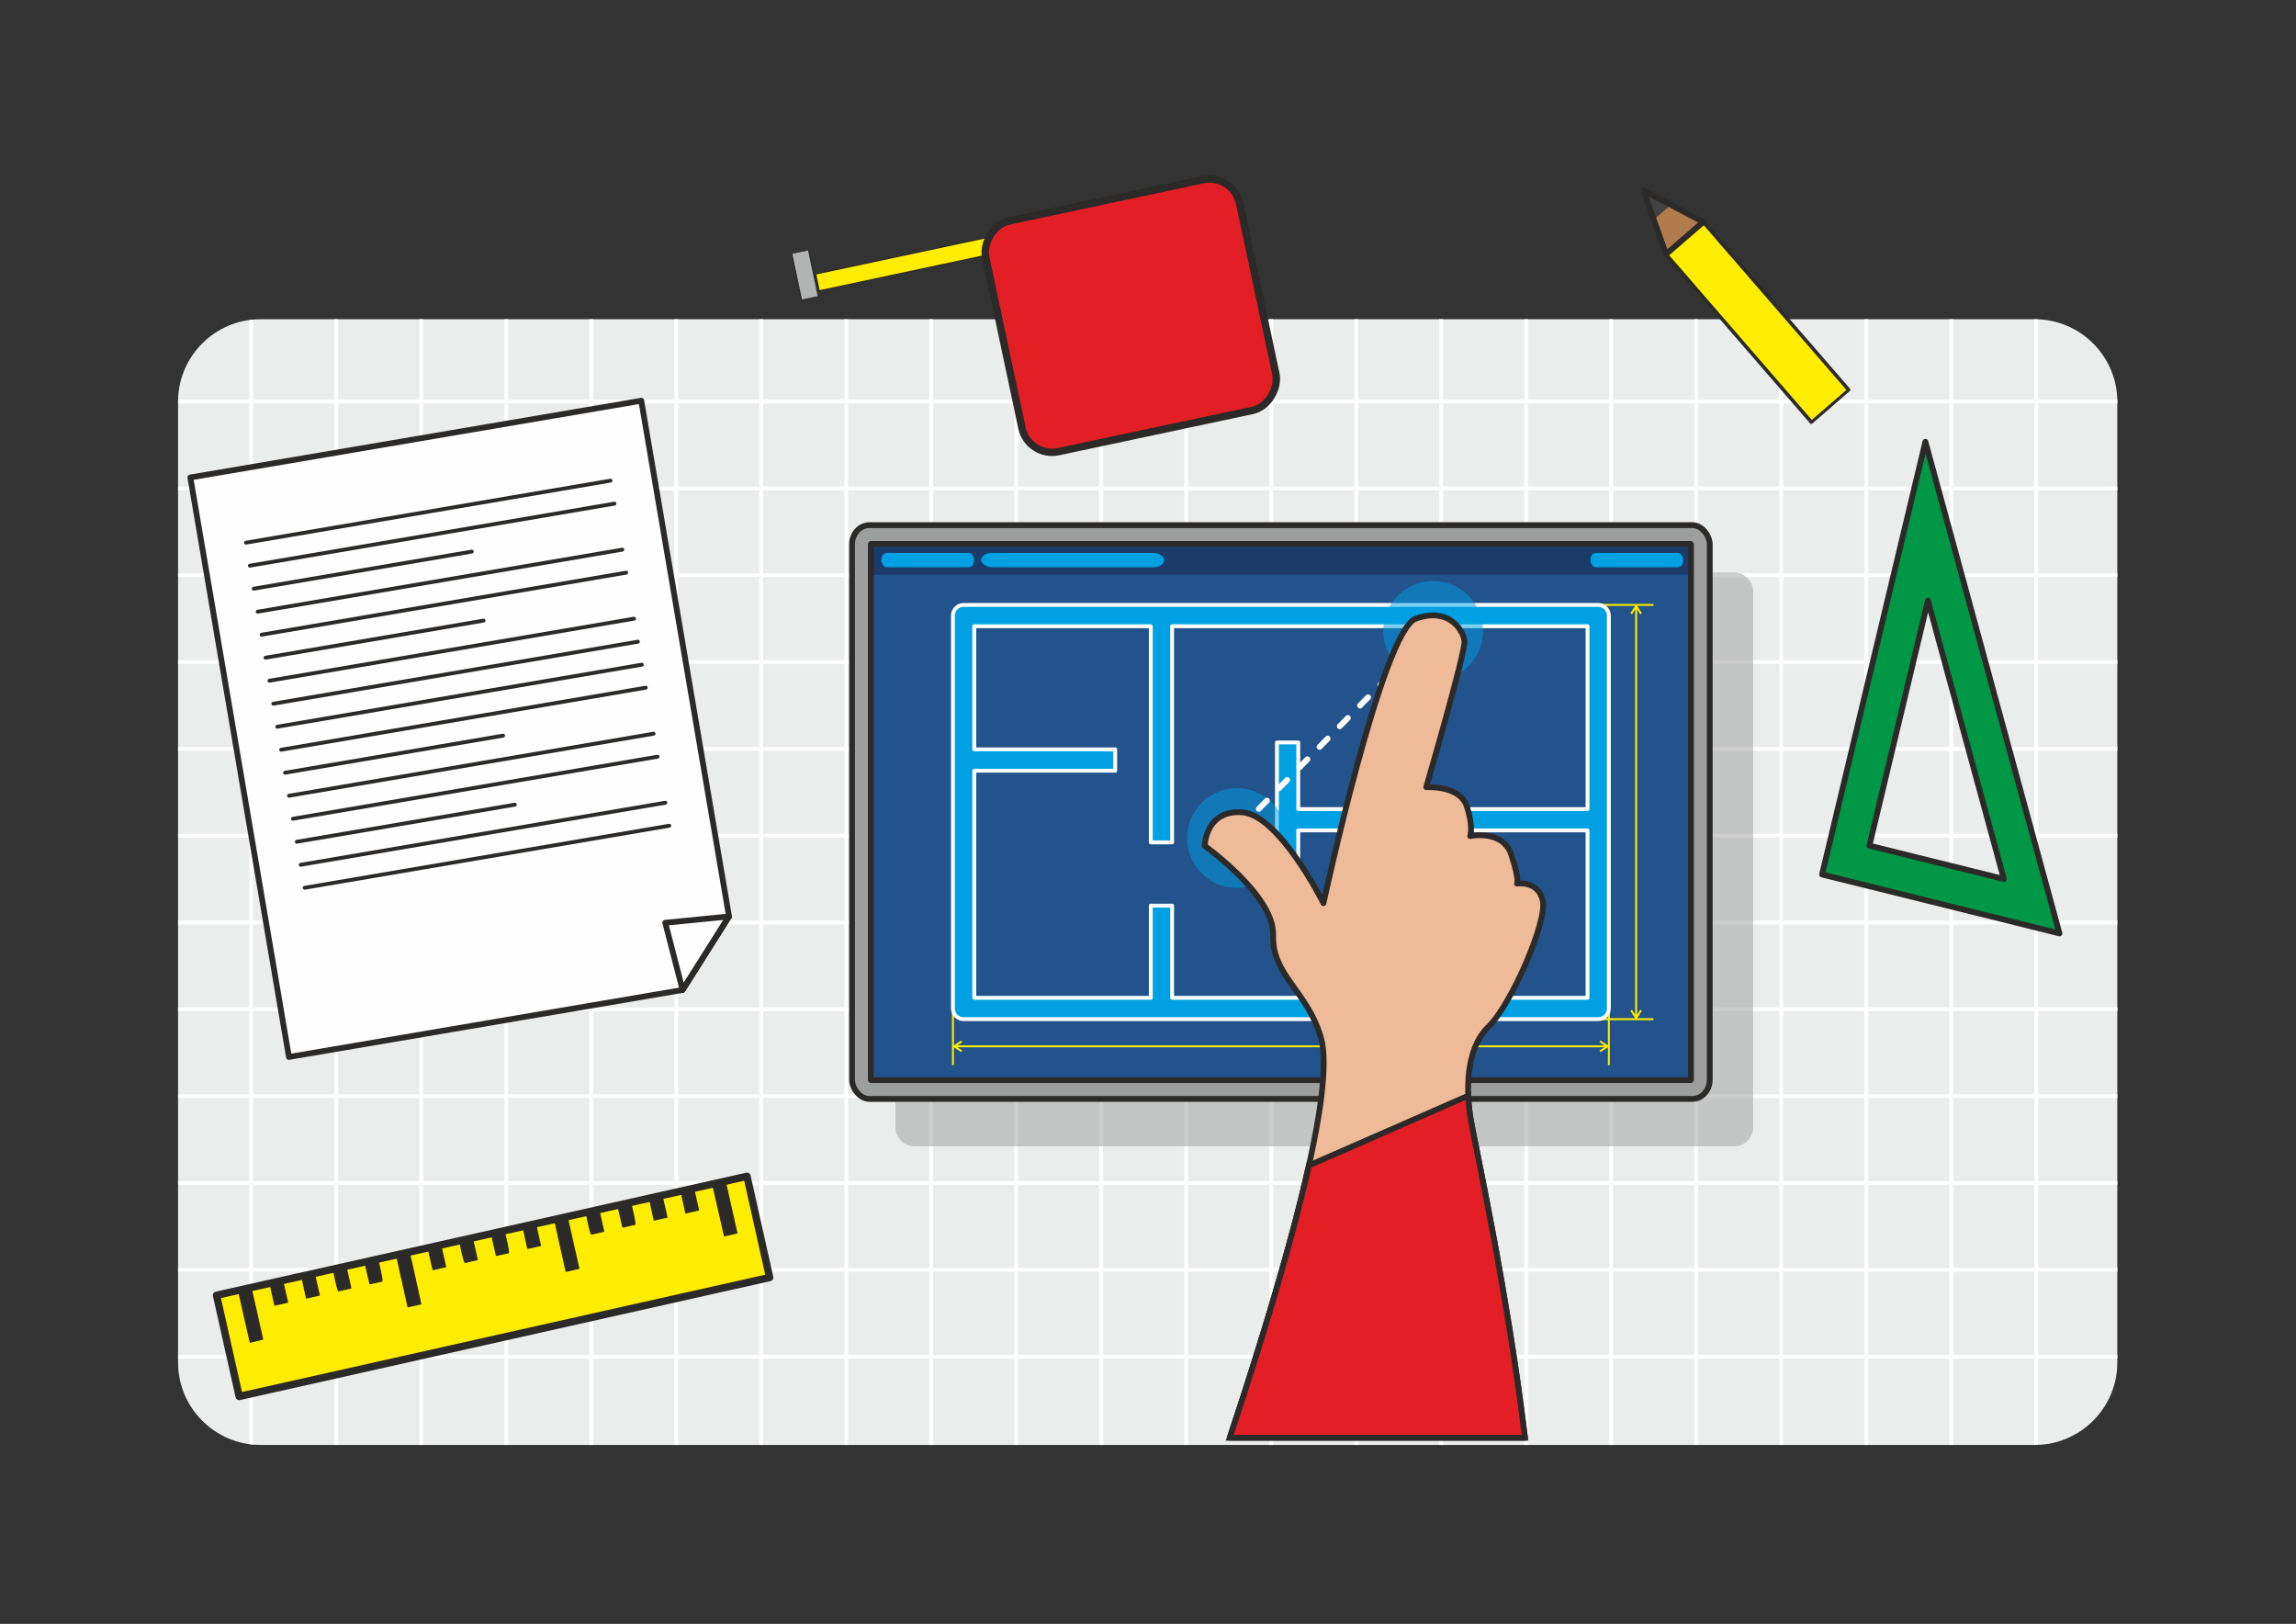
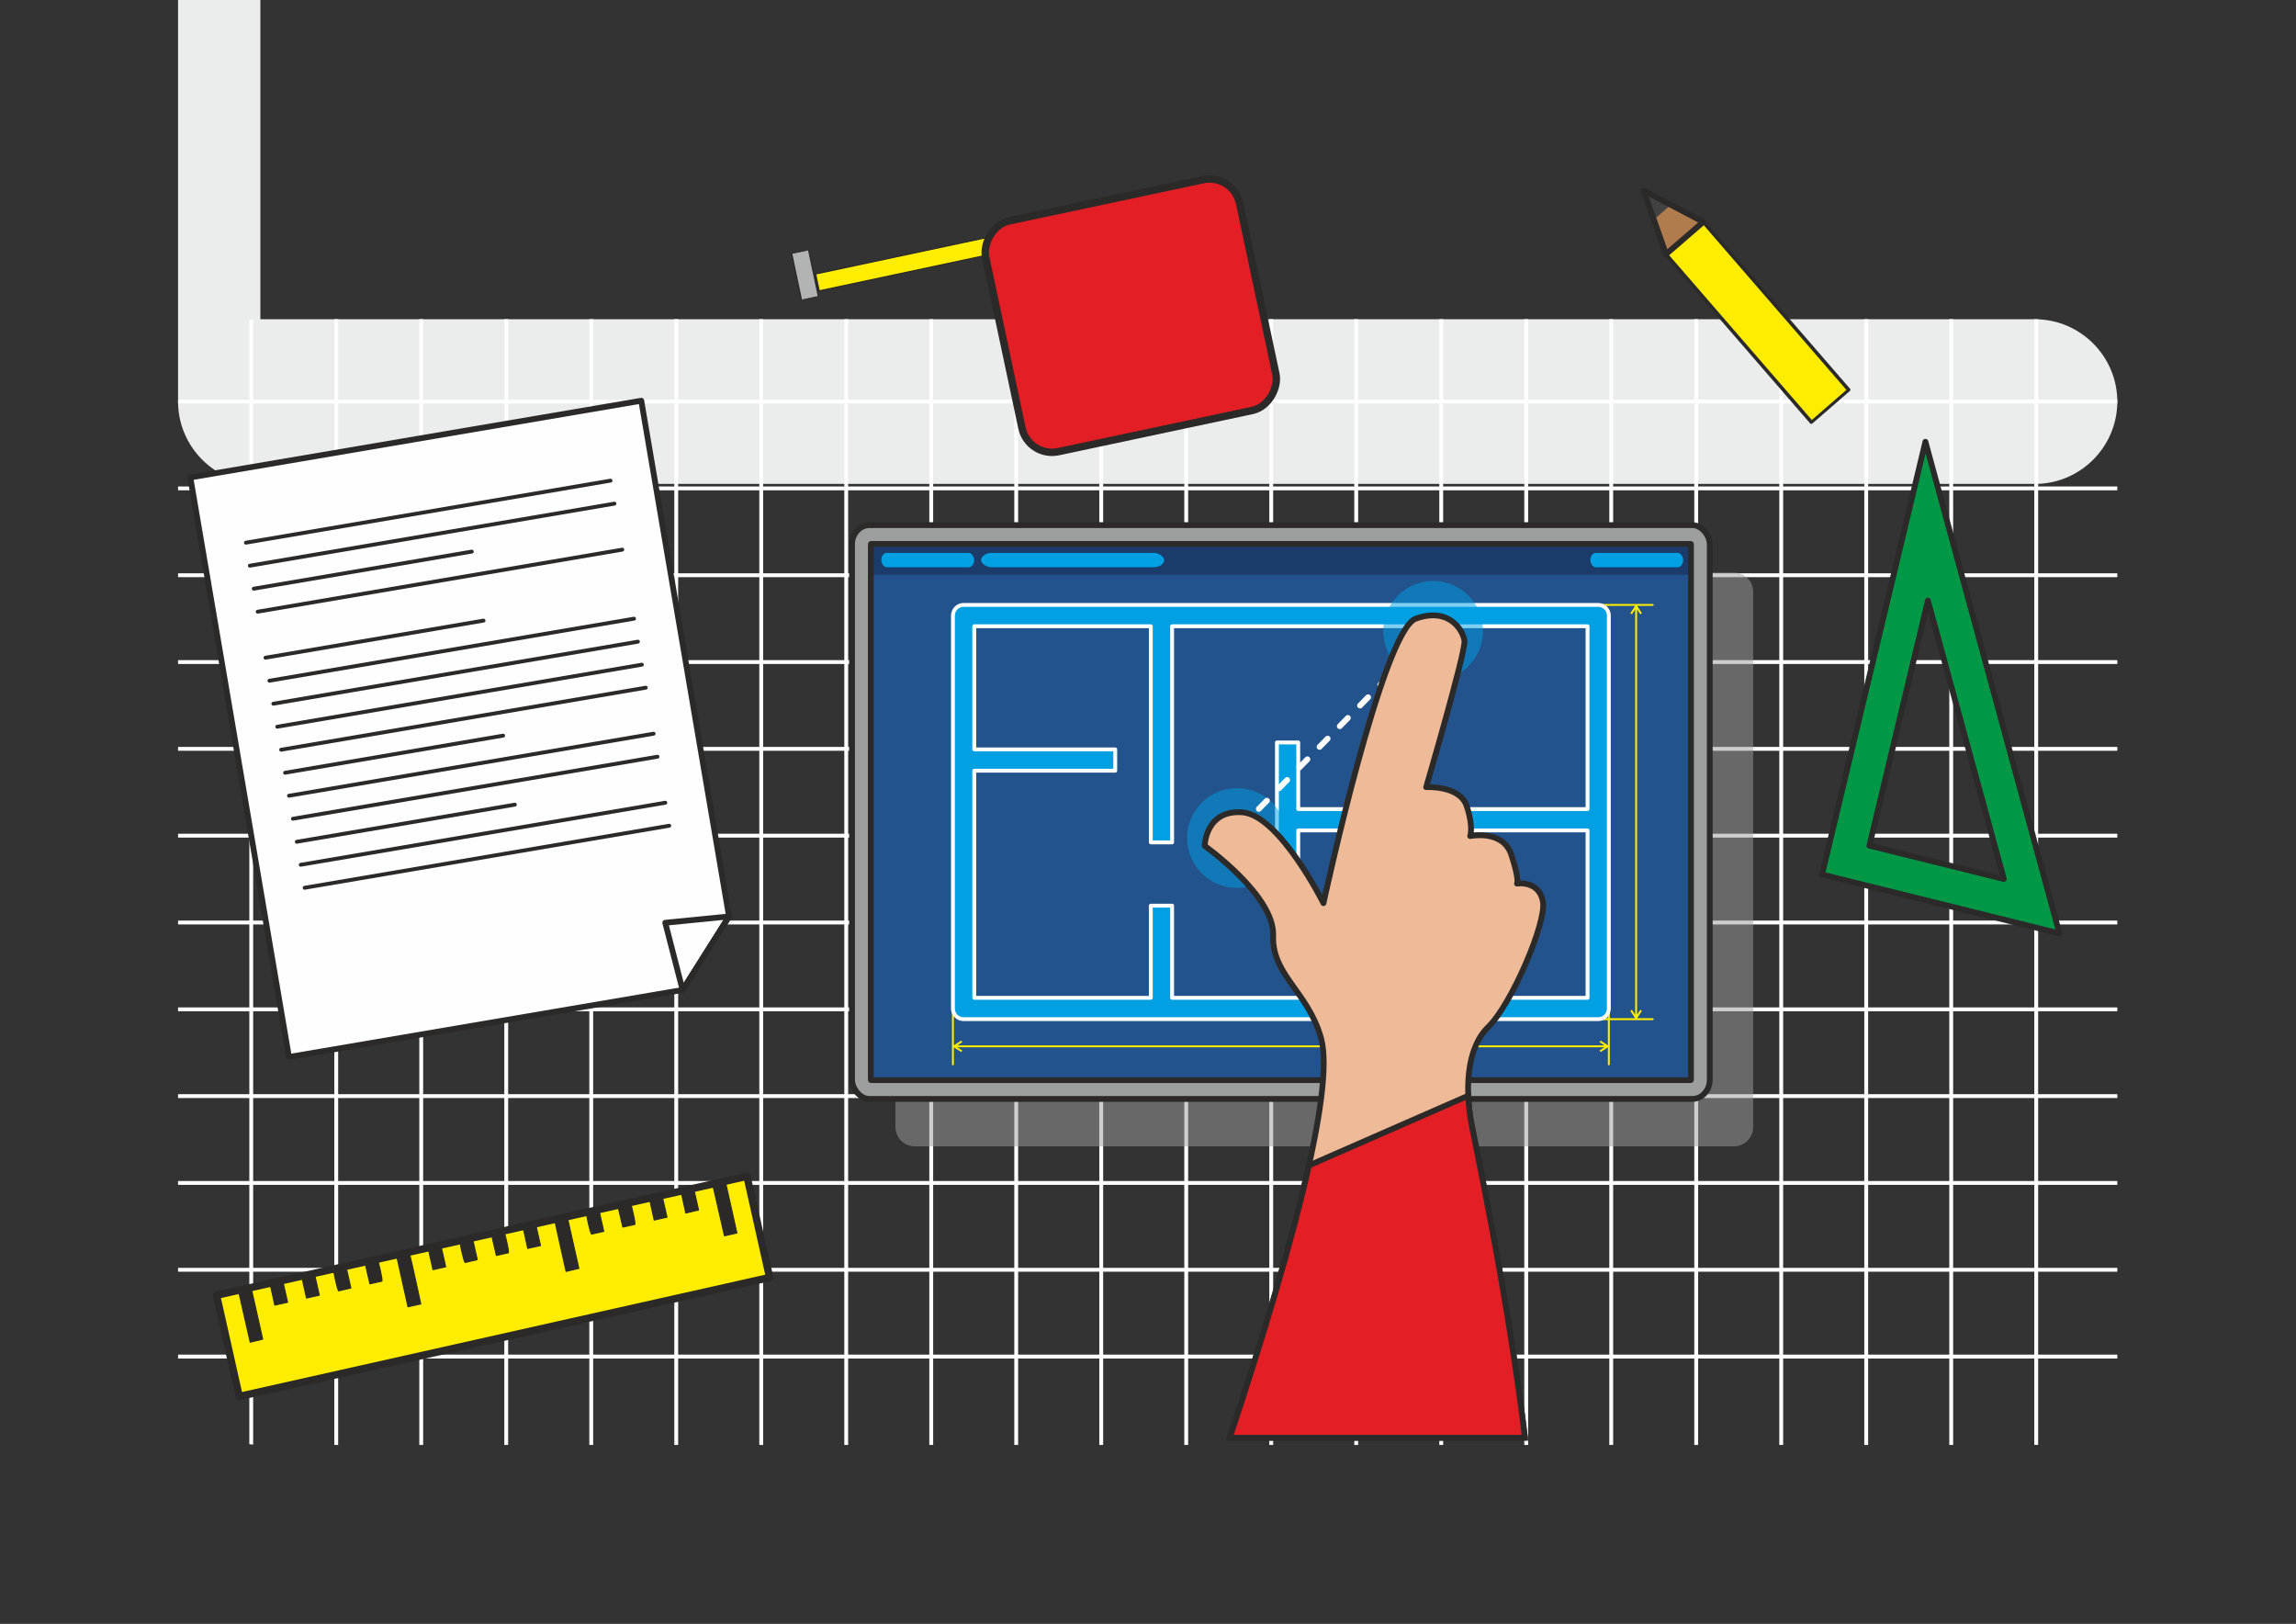
<svg xmlns="http://www.w3.org/2000/svg" xml:space="preserve" width="420mm" height="297mm" style="shape-rendering:geometricPrecision; text-rendering:geometricPrecision; image-rendering:optimizeQuality; fill-rule:evenodd; clip-rule:evenodd" viewBox="0 0 42000 29700">
  <rect x="0" y="0" width="42000" height="29700" fill="#333333" stroke="none" />
  <defs>
    <style type="text/css">  .str3 {stroke:#2B2A29;stroke-width:105.83;stroke-miterlimit:22.926} .str1 {stroke:#FEFEFE;stroke-width:70.56;stroke-miterlimit:22.926} .str0 {stroke:#FEFEFE;stroke-width:70.56;stroke-miterlimit:22.926} .str4 {stroke:#2B2A29;stroke-width:105.83;stroke-linejoin:round;stroke-miterlimit:22.926} .str2 {stroke:#2B2A29;stroke-width:105.83;stroke-linecap:round;stroke-linejoin:round;stroke-miterlimit:22.926} .str10 {stroke:#2B2A29;stroke-width:105.83;stroke-linecap:round;stroke-linejoin:round;stroke-miterlimit:22.926} .str8 {stroke:#FEFEFE;stroke-width:70.56;stroke-linecap:round;stroke-linejoin:round;stroke-miterlimit:22.926} .str6 {stroke:#2B2A29;stroke-width:70.56;stroke-linecap:round;stroke-linejoin:round;stroke-miterlimit:22.926} .str7 {stroke:#FFED00;stroke-width:35.28;stroke-linecap:round;stroke-linejoin:round;stroke-miterlimit:22.926} .str5 {stroke:#2B2A29;stroke-width:20;stroke-linecap:round;stroke-linejoin:round;stroke-miterlimit:22.926} .str9 {stroke:#FEFEFE;stroke-width:105.83;stroke-linecap:round;stroke-linejoin:round;stroke-miterlimit:22.926;stroke-dasharray:211.66 317.49} .fil1 {fill:none} .fil4 {fill:#FEFEFE} .fil0 {fill:#EBECEC} .fil3 {fill:#B2B3B3} .fil11 {fill:#9D9E9E} .fil8 {fill:#434242} .fil9 {fill:#2B2A29} .fil2 {fill:#FFED00} .fil6 {fill:#E31E24} .fil20 {fill:#F6DECF} .fil19 {fill:#EFBA97} .fil22 {fill:#AF2422} .fil10 {fill:#952420} .fil21 {fill:#DCA580} .fil7 {fill:#B07C4D} .fil12 {fill:#23538C} .fil16 {fill:#00A0E3} .fil13 {fill:#1B3C6B} .fil14 {fill:#FFED00;fill-rule:nonzero} .fil15 {fill:#00A0E3;fill-rule:nonzero} .fil18 {fill:#009846;fill-rule:nonzero} .fil5 {fill:#9D9E9E;fill-opacity:0.502} .fil17 {fill:#00A0E3;fill-opacity:0.502}  </style>
    <clipPath id="id0">
      <path d="M4762.93 5839l32462.53 0c828.19,0 1505.81,677.61 1505.81,1505.82l0 17576.39c0,828.21 -677.62,1505.81 -1505.81,1505.81l-32462.53 0c-828.2,0 -1505.81,-677.6 -1505.81,-1505.81l0 -17576.39c0,-828.21 677.61,-1505.82 1505.81,-1505.82z" />
    </clipPath>
    <clipPath id="id1">
      <path d="M30475.95 4649.01l-410.67 -1163.61 1092.76 573.17 -682.09 590.44z" />
    </clipPath>
    <mask id="id2">
      <linearGradient id="id3" gradientUnits="userSpaceOnUse" x1="21096.38" y1="7709.69" x2="20604.25" y2="4338.25">
        <stop offset="0" style="stop-opacity:1; stop-color:white" />
        <stop offset="1" style="stop-opacity:0; stop-color:white" />
      </linearGradient>
      <rect style="fill:url(#id3)" x="18230.25" y="3473.13" width="4909.35" height="4603.33" />
    </mask>
    <clipPath id="id4">
      <path d="M15935.9 9948.11l14990.35 0c3.45,0 6.27,2.8 6.27,6.26l0 9794.88c0,3.46 -2.82,6.26 -6.27,6.26l-14990.35 0c-3.46,0 -6.27,-2.8 -6.27,-6.26l0 -9794.88c0,-3.46 2.81,-6.26 6.27,-6.26z" />
    </clipPath>
    <clipPath id="id5">
      <path d="M24164.81 18984c-239.25,-850.89 -900.95,-1149 -875.41,-1877.49 25.56,-728.47 -1252.46,-1635.88 -1252.46,-1635.88 0,0 12.76,-664.57 690.13,-613.47 677.36,51.12 1482.53,1661.46 1482.53,1661.46 0,0 1077.35,-4982.67 1687.92,-5203.17 171.91,-62.06 315.7,-72.21 434.1,-50.5 302.2,55.45 439.31,318.55 457.66,456.26 25.53,191.71 -700.96,2675.86 -700.96,2675.86 0,0 613.48,-38.33 741.28,345.07 127.8,383.41 63.9,549.55 63.9,549.55 0,0 600.69,-127.8 754.04,345.07 153.37,472.88 102.25,524 102.25,524 0,0 396.2,-63.88 472.88,319.52 76.66,383.42 -575.13,1891.48 -996.89,2300.47 -421.76,408.98 -408.98,1188.57 -319.52,1712.58 66.59,389.95 661.91,3091.62 989.84,5802.61l-5400.76 0c1053,-3170.78 1941.93,-6342.98 1669.47,-7311.94z" />
    </clipPath>
    <mask id="id6">
      <linearGradient id="id7" gradientUnits="userSpaceOnUse" x1="24523.91" y1="12799.9" x2="29230.96" y2="15030.44">
        <stop offset="0" style="stop-opacity:1; stop-color:white" />
        <stop offset="1" style="stop-opacity:0; stop-color:white" />
      </linearGradient>
      <rect style="fill:url(#id7)" x="24245.68" y="10831.13" width="4750.97" height="6467.25" />
    </mask>
    <mask id="id8">
      <linearGradient id="id9" gradientUnits="userSpaceOnUse" x1="24387.68" y1="20724.59" x2="20940.2" y2="14079.45">
        <stop offset="0" style="stop-opacity:1; stop-color:white" />
        <stop offset="1" style="stop-opacity:0; stop-color:white" />
      </linearGradient>
      <rect style="fill:url(#id9)" x="21319.92" y="14957.22" width="3769.33" height="6862.21" />
    </mask>
    <clipPath id="id10">
      <path d="M23943.27 21316.21l2914.92 -1276.2c6.47,161.13 24.63,316.02 48.07,453.32 66.59,389.95 661.91,3091.62 989.84,5802.61l-5400.85 0c595.12,-1792.17 1137.85,-3584.78 1448.02,-4979.73z" />
    </clipPath>
    <mask id="id11">
      <linearGradient id="id12" gradientUnits="userSpaceOnUse" x1="24323.1" y1="21682.86" x2="21248.03" y2="33529.82">
        <stop offset="0" style="stop-opacity:1; stop-color:white" />
        <stop offset="1" style="stop-opacity:0; stop-color:white" />
      </linearGradient>
      <rect style="fill:url(#id12)" x="17714.3" y="20383.88" width="7247.01" height="14105.24" />
    </mask>
    <mask id="id13">
      <linearGradient id="id14" gradientUnits="userSpaceOnUse" x1="27638.08" y1="16407.03" x2="27286.4" y2="16813.18">
        <stop offset="0" style="stop-opacity:1; stop-color:white" />
        <stop offset="1" style="stop-opacity:0; stop-color:white" />
      </linearGradient>
      <rect style="fill:url(#id14)" x="27233.49" y="16107.85" width="569.21" height="758.24" />
    </mask>
    <mask id="id15">
      <linearGradient id="id16" gradientUnits="userSpaceOnUse" x1="27638.08" y1="16407.03" x2="27286.4" y2="16813.18">
        <stop offset="0" style="stop-opacity:1; stop-color:white" />
        <stop offset="1" style="stop-opacity:0; stop-color:white" />
      </linearGradient>
      <rect style="fill:url(#id16)" x="26466.49" y="15238.78" width="479.92" height="926.92" />
    </mask>
    <mask id="id17">
      <linearGradient id="id18" gradientUnits="userSpaceOnUse" x1="27638.08" y1="16407.03" x2="27286.4" y2="16813.18">
        <stop offset="0" style="stop-opacity:1; stop-color:white" />
        <stop offset="1" style="stop-opacity:0; stop-color:white" />
      </linearGradient>
      <rect style="fill:url(#id18)" x="25596.62" y="14344.16" width="544.61" height="1438.05" />
    </mask>
  </defs>
  <g id="Слой_x0020_1">
    <g id="_2132263800896">
-       <path class="fil0" d="M4762.93 5839l32462.53 0c828.19,0 1505.81,677.61 1505.81,1505.82l0 17576.39c0,828.21 -677.62,1505.81 -1505.81,1505.81l-32462.53 0c-828.2,0 -1505.81,-677.6 -1505.81,-1505.81l0 -17576.39c0,-828.21 677.61,-1505.82 1505.81,-1505.82z" />
+       <path class="fil0" d="M4762.93 5839l32462.53 0c828.19,0 1505.81,677.61 1505.81,1505.82c0,828.21 -677.62,1505.81 -1505.81,1505.81l-32462.53 0c-828.2,0 -1505.81,-677.6 -1505.81,-1505.81l0 -17576.39c0,-828.21 677.61,-1505.82 1505.81,-1505.82z" />
      <g style="clip-path:url(#id0)">
        <g>
          <line id="_1" class="fil1 str0" x1="3257.12" y1="7344.81" x2="38731.27" y2="7344.81" />
          <line class="fil1 str0" x1="37247.91" y1="33870.07" x2="37247.91" y2="-1604.08" />
          <g>
            <path class="fil1 str1" d="M35693.05 33870.07c0,-11824.72 0,-23649.44 0,-35474.15" />
            <path class="fil1 str1" d="M34138.19 33870.07c0,-11824.72 0,-23649.44 0,-35474.15" />
            <path class="fil1 str1" d="M32583.32 33870.07c0,-11824.72 0,-23649.44 0,-35474.15" />
            <path class="fil1 str1" d="M31028.46 33870.07c0,-11824.72 0,-23649.44 0,-35474.15" />
            <path class="fil1 str1" d="M29473.59 33870.07c0,-11824.72 0,-23649.44 0,-35474.15" />
            <path class="fil1 str1" d="M27918.73 33870.07c0,-11824.72 0,-23649.44 0,-35474.15" />
            <path class="fil1 str1" d="M26363.87 33870.07c0,-11824.72 0,-23649.44 0,-35474.15" />
            <path class="fil1 str1" d="M24809 33870.07c0,-11824.72 0,-23649.44 0,-35474.15" />
            <path class="fil1 str1" d="M23254.14 33870.07c0,-11824.72 0,-23649.44 0,-35474.15" />
            <path class="fil1 str1" d="M21699.27 33870.07c0,-11824.72 0,-23649.44 0,-35474.15" />
            <path class="fil1 str1" d="M20144.41 33870.07c0,-11824.72 0,-23649.44 0,-35474.15" />
            <path class="fil1 str1" d="M18589.54 33870.07c0,-11824.72 0,-23649.44 0,-35474.15" />
            <path class="fil1 str1" d="M17034.69 33870.07c0,-11824.72 0,-23649.44 0,-35474.15" />
            <path class="fil1 str1" d="M15479.82 33870.07c0,-11824.72 0,-23649.44 0,-35474.15" />
            <path class="fil1 str1" d="M13924.95 33870.07c0,-11824.72 0,-23649.44 0,-35474.15" />
            <path class="fil1 str1" d="M12370.09 33870.07c0,-11824.72 0,-23649.44 0,-35474.15" />
            <path class="fil1 str1" d="M10815.22 33870.07c0,-11824.72 0,-23649.44 0,-35474.15" />
            <path class="fil1 str1" d="M9260.36 33870.07c0,-11824.72 0,-23649.44 0,-35474.15" />
            <path class="fil1 str1" d="M7705.49 33870.07c0,-11824.72 0,-23649.44 0,-35474.15" />
            <path class="fil1 str1" d="M6150.64 33870.07c0,-11824.72 0,-23649.44 0,-35474.15" />
          </g>
          <line class="fil1 str0" x1="4595.77" y1="33870.07" x2="4595.77" y2="-1604.08" />
          <g>
            <path class="fil1 str1" d="M3257.12 8932.68c11824.71,0 23649.42,0 35474.15,0" />
            <path class="fil1 str1" d="M3257.12 10520.55c11824.71,0 23649.42,0 35474.15,0" />
            <path class="fil1 str1" d="M3257.12 12108.42c11824.71,0 23649.42,0 35474.15,0" />
            <path class="fil1 str1" d="M3257.12 13696.28c11824.71,0 23649.42,0 35474.15,0" />
            <path class="fil1 str1" d="M3257.12 15284.15c11824.71,0 23649.42,0 35474.15,0" />
            <path class="fil1 str1" d="M3257.12 16872.03c11824.71,0 23649.42,0 35474.15,0" />
            <path class="fil1 str1" d="M3257.12 18459.9c11824.71,0 23649.42,0 35474.15,0" />
            <path class="fil1 str1" d="M3257.12 20047.77c11824.71,0 23649.42,0 35474.15,0" />
            <path class="fil1 str1" d="M3257.12 21635.63c11824.71,0 23649.42,0 35474.15,0" />
            <path class="fil1 str1" d="M3257.12 23223.5c11824.71,0 23649.42,0 35474.15,0" />
          </g>
          <line class="fil1 str0" x1="3257.12" y1="24811.37" x2="38731.27" y2="24811.37" />
        </g>
      </g>
      <path class="fil1" d="M4762.93 5839l32462.53 0c828.19,0 1505.81,677.61 1505.81,1505.82l0 17576.39c0,828.21 -677.62,1505.81 -1505.81,1505.81l-32462.53 0c-828.2,0 -1505.81,-677.6 -1505.81,-1505.81l0 -17576.39c0,-828.21 677.61,-1505.82 1505.81,-1505.82z" />
      <rect class="fil2 str2" transform="matrix(-0.911 0.194 0.044 0.209 21960 3511.27)" width="7768.91" height="1481.67" />
      <rect class="fil3 str2" transform="matrix(-0.023 -0.109 -0.209 0.044 14970.3 5419.55)" width="7768.91" height="1481.67" />
      <polygon class="fil4 str2" points="13335.81,16761.68 11730.78,7329.17 3481.94,8732.79 5285.41,19331.49 12486.4,18106.17 " />
      <rect class="fil2 str2" transform="matrix(1.249 -0.28 0.28 1.249 3960.73 23689.8)" width="7768.91" height="1481.67" />
      <polygon class="fil1 str2" points="12486.4,18106.17 13335.81,16761.68 12169.34,16877.12 " />
      <path class="fil5" d="M16731.88 10471.67l14986.84 0c193.38,0 351.59,158.21 351.59,351.58l0 9791.37c0,193.37 -158.21,351.58 -351.59,351.58l-14986.84 0c-193.37,0 -351.58,-158.21 -351.58,-351.58l0 -9791.37c0,-193.37 158.21,-351.58 351.58,-351.58z" />
      <rect class="fil6 str3" transform="matrix(-1.252 0.266 0.266 1.252 22559.4 3169.27)" width="3710.26" height="3371.62" rx="439.55" ry="439.55" />
      <rect class="fil2 str4" transform="matrix(-0.343 -0.396 0.46 -0.399 33136.8 7722.9)" width="7768.91" height="1481.67" />
      <polygon class="fil7" points="30475.95,4649.01 30065.28,3485.4 31158.04,4058.57 " />
      <g style="clip-path:url(#id1)">
        <g>
          <polygon id="_1_0" class="fil8" points="30067.32,4176.96 29656.66,3013.35 30749.41,3586.52 " />
        </g>
      </g>
      <polygon class="fil1 str2" points="30475.95,4649.01 30065.28,3485.4 31158.04,4058.57 " />
      <path class="fil9 str5" d="M13267.13 21603.05l212.43 948.09 -226.91 51.59 -217.24 -947.72 231.72 -51.96zm-579.12 129.85l90.38 397.57 -233.27 54.71 -88.37 -400.42 231.26 -51.86zm-578.12 129.63l90.6 399.68 -233.57 51.86 -88.23 -399.7 231.2 -51.84zm-576.72 129.32c31.36,122.96 88.48,348.34 79.94,402.12l-219.5 48.95 -92.95 -398.94 232.51 -52.13zm-579.28 129.89l89.61 398.75 -222.43 51.2c-30.79,-45.21 -75.53,-274.52 -99.49,-397.86l232.31 -52.09zm-579.25 129.88l213.76 946.79 -233.39 54.74 -211.09 -949.79 230.72 -51.74zm-578.02 129.61l90.59 399.68 -233.56 51.86 -88.23 -399.7 231.2 -51.84zm-576.67 129.31c31.4,123.33 88.45,348.21 79.89,402.13l-219.5 48.95 -92.86 -398.96 232.47 -52.12zm-579.33 129.9l89.6 398.75 -222.42 51.2c-30.85,-45.29 -75.4,-273.81 -99.51,-397.86l232.33 -52.09zm-577.87 129.57l89.69 399.24 -232.05 52.75 -89.35 -400.03 231.71 -51.96zm-578.06 129.62c71.46,290.5 147.41,659.07 212.41,949.25l-233.57 51.85 -211.32 -948.97 232.48 -52.13zm-578.07 129.62c31.36,122.96 88.48,348.34 79.94,402.12l-219.5 48.95 -92.86 -398.96 232.42 -52.11zm-578.6 129.74l89.45 398.78 -222.95 51.32c-29.66,-45.63 -73.82,-273.8 -98.87,-398l232.37 -52.1zm-578.38 129.69l90.91 399.6 -233.7 52.41 -88.53 -400.15 231.32 -51.86zm-579.57 129.95l90.59 399.68 -233.56 51.85 -88.23 -399.69 231.2 -51.84zm-577.78 129.55l212.49 944.95 -227.77 55.41 -215.78 -948.55 231.06 -51.81z" />
      <path class="fil10" style="mask:url(#id2)" d="M21898.2 3494.4l-3249.47 691.01c-277.48,59.01 -456.22,334.29 -397.21,611.77l608.36 2860.81c59,277.46 334.29,456.2 611.77,397.2l3249.46 -691.01c277.48,-59.01 456.22,-334.3 397.22,-611.76l-608.36 -2860.8c-59.01,-277.48 -334.29,-456.22 -611.77,-397.22z" />
      <line class="fil1 str6" x1="4641.88" y1="10766.99" x2="8630.37" y2="10088.31" />
      <line class="fil1 str6" x1="4570.28" y1="10346.22" x2="11239.94" y2="9211.32" />
      <line class="fil1 str6" x1="4498.69" y1="9925.45" x2="11168.34" y2="8790.54" />
      <line class="fil1 str6" x1="4856.68" y1="12029.31" x2="8845.17" y2="11350.63" />
-       <line class="fil1 str6" x1="4785.08" y1="11608.54" x2="11454.74" y2="10473.64" />
      <line class="fil1 str6" x1="4713.48" y1="11187.77" x2="11383.14" y2="10052.86" />
      <line class="fil1 str6" x1="4999.88" y1="12870.86" x2="11669.53" y2="11735.95" />
      <line class="fil1 str6" x1="4928.28" y1="12450.09" x2="11597.93" y2="11315.18" />
      <line class="fil1 str6" x1="5143.07" y1="13712.41" x2="11812.73" y2="12577.5" />
      <line class="fil1 str6" x1="5071.47" y1="13291.63" x2="11741.13" y2="12156.73" />
      <line class="fil1 str6" x1="5214.67" y1="14133.18" x2="9203.16" y2="13454.5" />
      <line class="fil1 str6" x1="5429.47" y1="15395.5" x2="9417.96" y2="14716.82" />
      <line class="fil1 str6" x1="5357.87" y1="14974.73" x2="12027.53" y2="13839.82" />
      <line class="fil1 str6" x1="5286.27" y1="14553.95" x2="11955.93" y2="13419.05" />
      <line class="fil1 str6" x1="5572.67" y1="16237.06" x2="12242.32" y2="15102.15" />
      <line class="fil1 str6" x1="5501.07" y1="15816.27" x2="12170.72" y2="14681.37" />
      <rect class="fil11 str2" x="15586.07" y="9604.55" width="15690.01" height="10494.53" rx="318.43" ry="351.58" />
      <path class="fil12" d="M15935.9 9948.11l14990.35 0c3.45,0 6.27,2.8 6.27,6.26l0 9794.88c0,3.46 -2.82,6.26 -6.27,6.26l-14990.35 0c-3.46,0 -6.27,-2.8 -6.27,-6.26l0 -9794.88c0,-3.46 2.81,-6.26 6.27,-6.26z" />
      <g style="clip-path:url(#id4)">
        <g>
          <rect class="fil13" x="15929.63" y="9956.12" width="15002.88" height="556.2" />
        </g>
      </g>
      <path class="fil1 str2" d="M15935.9 9948.11l14990.35 0c3.45,0 6.27,2.8 6.27,6.26l0 9794.88c0,3.46 -2.82,6.26 -6.27,6.26l-14990.35 0c-3.46,0 -6.27,-2.8 -6.27,-6.26l0 -9794.88c0,-3.46 2.81,-6.26 6.27,-6.26z" />
      <line class="fil1 str7" x1="17431.81" y1="19466.66" x2="17431.81" y2="18469.22" />
      <line class="fil1 str7" x1="29430.34" y1="19466.66" x2="29430.34" y2="18469.22" />
      <line class="fil1 str7" x1="30232.76" y1="18639.93" x2="29235.32" y2="18639.93" />
      <line class="fil1 str7" x1="30232.76" y1="11063.69" x2="29235.32" y2="11063.69" />
      <g>
        <path class="fil14" d="M29418.89 19121.88l0 29.84 -140.32 90.96 -19.34 -29.84 140.32 -90.96 -0.01 29.84 19.35 -29.84zm0 0l23 14.93 -23 14.91 0 -29.84zm-149.99 -76.11l9.67 -14.92 140.32 91.03 -19.35 29.84 -140.32 -91.04 9.68 -14.91zm112.73 73.39c9.74,0 17.64,7.9 17.64,17.64 0,9.74 -7.9,17.64 -17.64,17.64l0 -35.28zm-11901.11 0l11901.11 0 0 35.28 -11901.11 0 0 -35.28zm-37.26 2.72l19.35 29.84 -0.01 -29.84 140.32 90.96 -19.34 29.84 -140.32 -90.96 0 -29.84zm0 0l0 29.84 -23 -14.91 23 -14.93zm149.99 -76.11l9.68 14.91 -140.32 91.04 -19.35 -29.84 140.32 -91.03 9.67 14.92zm-112.73 108.67c-9.74,0 -17.64,-7.9 -17.64,-17.64 0,-9.74 7.9,-17.64 17.64,-17.64l0 35.28z" />
      </g>
      <g>
        <path class="fil14" d="M29944.16 18628.48l-29.84 0 -90.96 -140.32 29.84 -19.34 90.96 140.32 -29.84 -0.01 29.84 19.35zm0 0l-14.93 23 -14.91 -23 29.84 0zm76.11 -149.99l14.92 9.67 -91.03 140.32 -29.84 -19.35 91.04 -140.32 14.91 9.68zm-73.39 112.73c0,9.74 -7.9,17.64 -17.64,17.64 -9.74,0 -17.64,-7.9 -17.64,-17.64l35.28 0zm0 -7478.82l0 7478.82 -35.28 0 0 -7478.82 35.28 0zm-2.72 -37.26l-29.84 19.35 29.84 -0.01 -90.96 140.32 -29.84 -19.34 90.96 -140.32 29.84 0zm0 0l-29.84 0 14.91 -23 14.93 23zm76.11 149.99l-14.91 9.68 -91.04 -140.32 29.84 -19.35 91.03 140.32 -14.92 9.67zm-108.67 -112.73c0,-9.74 7.9,-17.64 17.64,-17.64 9.74,0 17.64,7.9 17.64,17.64l-35.28 0z" />
      </g>
      <path class="fil15 str8" d="M17626.82 11063.69l2509.65 0 0.06 0 5529.11 0 0.06 0 3569.63 0c107.69,0 195.01,87.32 195.01,195.01l0 7186.22c0,107.69 -87.32,195.01 -195.01,195.01l-11608.51 0c-107.69,0 -195.01,-87.32 -195.01,-195.01l0 -511.65 0 -6674.57c0,-107.69 87.32,-195.01 195.01,-195.01zm2367.41 390.02l-2172.39 0 0 2252.32 2404.39 0 174.43 0 0 289.26 0 100.76 -2578.82 0 0 4153.86 3229.35 0 0 -1685.86 390.02 0 0 1685.86 7599.1 0 0 -3061.8 -5261.53 0 -30.22 0 0 8.99 0 1210.03 -390.02 0 0 -1123.91 0 -1704.14 390.02 0 0 1219.01 847.98 0 4443.77 0 0 -3344.38 -3232.37 0 -4366.73 0 0 3488.75 0 464.2 -390.02 0 0 -720.71 0 -3232.24 -1056.96 0z" />
      <rect class="fil16" x="16121.39" y="10112.58" width="1698.5" height="262.11" rx="99.6" ry="131.07" />
      <rect class="fil16" x="17947.5" y="10112.58" width="3348.14" height="262.11" rx="196.34" ry="131.07" />
      <rect class="fil16" x="29091.32" y="10112.58" width="1698.5" height="262.11" rx="99.6" ry="131.07" />
      <path class="fil17" d="M26215.39 10626.43c503.85,0 912.29,408.45 912.29,912.29 0,503.84 -408.44,912.29 -912.29,912.29 -503.84,0 -912.28,-408.45 -912.28,-912.29 0,-503.84 408.44,-912.29 912.28,-912.29z" />
      <path class="fil17" d="M22627.97 14415.41c503.84,0 912.29,408.45 912.29,912.29 0,503.84 -408.45,912.29 -912.29,912.29 -503.84,0 -912.29,-408.45 -912.29,-912.29 0,-503.84 408.45,-912.29 912.29,-912.29z" />
      <line class="fil1 str9" x1="22657.07" y1="15172.6" x2="26215.39" y2="11538.72" />
      <path class="fil18 str10" d="M33413.26 15647.22l1807.47 -7568.18 2452.57 8992.75 -4342.99 -1077.27 82.95 -347.3zm1853.63 -4663.19l-1070.52 4482.43 2459.38 610.05 -1388.86 -5092.48z" />
      <path class="fil19" d="M24164.81 18984c-239.25,-850.89 -900.95,-1149 -875.41,-1877.49 25.56,-728.47 -1252.46,-1635.88 -1252.46,-1635.88 0,0 12.76,-664.57 690.13,-613.47 677.36,51.12 1482.53,1661.46 1482.53,1661.46 0,0 1077.35,-4982.67 1687.92,-5203.17 171.91,-62.06 315.7,-72.21 434.1,-50.5 302.2,55.45 439.31,318.55 457.66,456.26 25.53,191.71 -700.96,2675.86 -700.96,2675.86 0,0 613.48,-38.33 741.28,345.07 127.8,383.41 63.9,549.55 63.9,549.55 0,0 600.69,-127.8 754.04,345.07 153.37,472.88 102.25,524 102.25,524 0,0 396.2,-63.88 472.88,319.52 76.66,383.42 -575.13,1891.48 -996.89,2300.47 -421.76,408.98 -408.98,1188.57 -319.52,1712.58 66.59,389.95 661.91,3091.62 989.84,5802.61l-5400.76 0c1053,-3170.78 1941.93,-6342.98 1669.47,-7311.94z" />
      <g style="clip-path:url(#id5)">
        <g>
          <path id="_1_1" class="fil20" style="mask:url(#id6)" d="M24255.68 14158.98l1135.91 -1978.23c200.14,-348.55 1062.63,-383.87 1096.29,561.83 22.37,628.36 -599.43,2261.31 -721.1,2496.83 0,0 219.79,-1.83 491.45,67.08 271.65,68.92 389.62,524.36 389.62,524.36 0,0 450.62,-9.68 638.55,216.99 187.92,226.67 193.96,492.23 193.96,492.23 0,0 569.05,-228.07 633.81,549.65 64.77,777.73 909.01,-973.89 871.24,-1049.44 -37.77,-75.54 -309.76,-1881.3 -377.77,-1964.41 -68,-83.12 -771.65,-2934.55 -1015.2,-2987.07 -243.54,-52.53 -1621.04,-308.17 -1828.43,-234.41 -207.38,73.77 -634.65,234.41 -634.65,234.41l-873.68 3070.18z" />
          <path class="fil21" style="mask:url(#id8)" d="M22990.87 21809.43l1883.07 -900.7c0,0 402.21,-1193.43 80.71,-2105.79 -321.5,-912.37 -1025.34,-1345.99 -1068.79,-1763.5 -43.45,-417.51 -740.34,-1605.14 -1646.72,-2038.72 -906.37,-433.59 -909.22,3485.51 -909.22,3485.51l1660.95 3323.2z" />
        </g>
      </g>
      <path class="fil1 str2" d="M24164.81 18984c-239.25,-850.89 -900.95,-1149 -875.41,-1877.49 25.56,-728.47 -1252.46,-1635.88 -1252.46,-1635.88 0,0 12.76,-664.57 690.13,-613.47 677.36,51.12 1482.53,1661.46 1482.53,1661.46 0,0 1077.35,-4982.67 1687.92,-5203.17 171.91,-62.06 315.7,-72.21 434.1,-50.5 302.2,55.45 439.31,318.55 457.66,456.26 25.53,191.71 -700.96,2675.86 -700.96,2675.86 0,0 613.48,-38.33 741.28,345.07 127.8,383.41 63.9,549.55 63.9,549.55 0,0 600.69,-127.8 754.04,345.07 153.37,472.88 102.25,524 102.25,524 0,0 396.2,-63.88 472.88,319.52 76.66,383.42 -575.13,1891.48 -996.89,2300.47 -421.76,408.98 -408.98,1188.57 -319.52,1712.58 66.59,389.95 661.91,3091.62 989.84,5802.61l-5400.76 0c1053,-3170.78 1941.93,-6342.98 1669.47,-7311.94z" />
      <path class="fil6" d="M23943.27 21316.21l2914.92 -1276.2c6.47,161.13 24.63,316.02 48.07,453.32 66.59,389.95 661.91,3091.62 989.84,5802.61l-5400.85 0c595.12,-1792.17 1137.85,-3584.78 1448.02,-4979.73z" />
      <g style="clip-path:url(#id10)">
        <g>
          <path id="_1_2" class="fil22" style="mask:url(#id11)" d="M22629.92 21431.82l2321.39 -1037.94c0,0 -371.21,3712.47 -1034.68,6527.16 -663.46,2814.7 -2166.51,7558.08 -2166.51,7558.08l-4025.82 -1144.59 2745.34 -8458.98 2160.28 -3443.73z" />
        </g>
      </g>
      <path class="fil1 str3" d="M23943.27 21316.21l2914.92 -1276.2c6.47,161.13 24.63,316.02 48.07,453.32 66.59,389.95 661.91,3091.62 989.84,5802.61l-5400.85 0c595.12,-1792.17 1137.85,-3584.78 1448.02,-4979.73z" />
      <line class="fil1 str2" style="mask:url(#id13)" x1="27286.4" y1="16813.18" x2="27749.79" y2="16160.76" />
      <line class="fil1 str2" style="mask:url(#id15)" x1="26519.4" y1="16112.79" x2="26893.5" y2="15291.69" />
      <line class="fil1 str2" style="mask:url(#id17)" x1="25649.53" y1="15729.3" x2="26088.32" y2="14397.07" />
    </g>
  </g>
</svg>